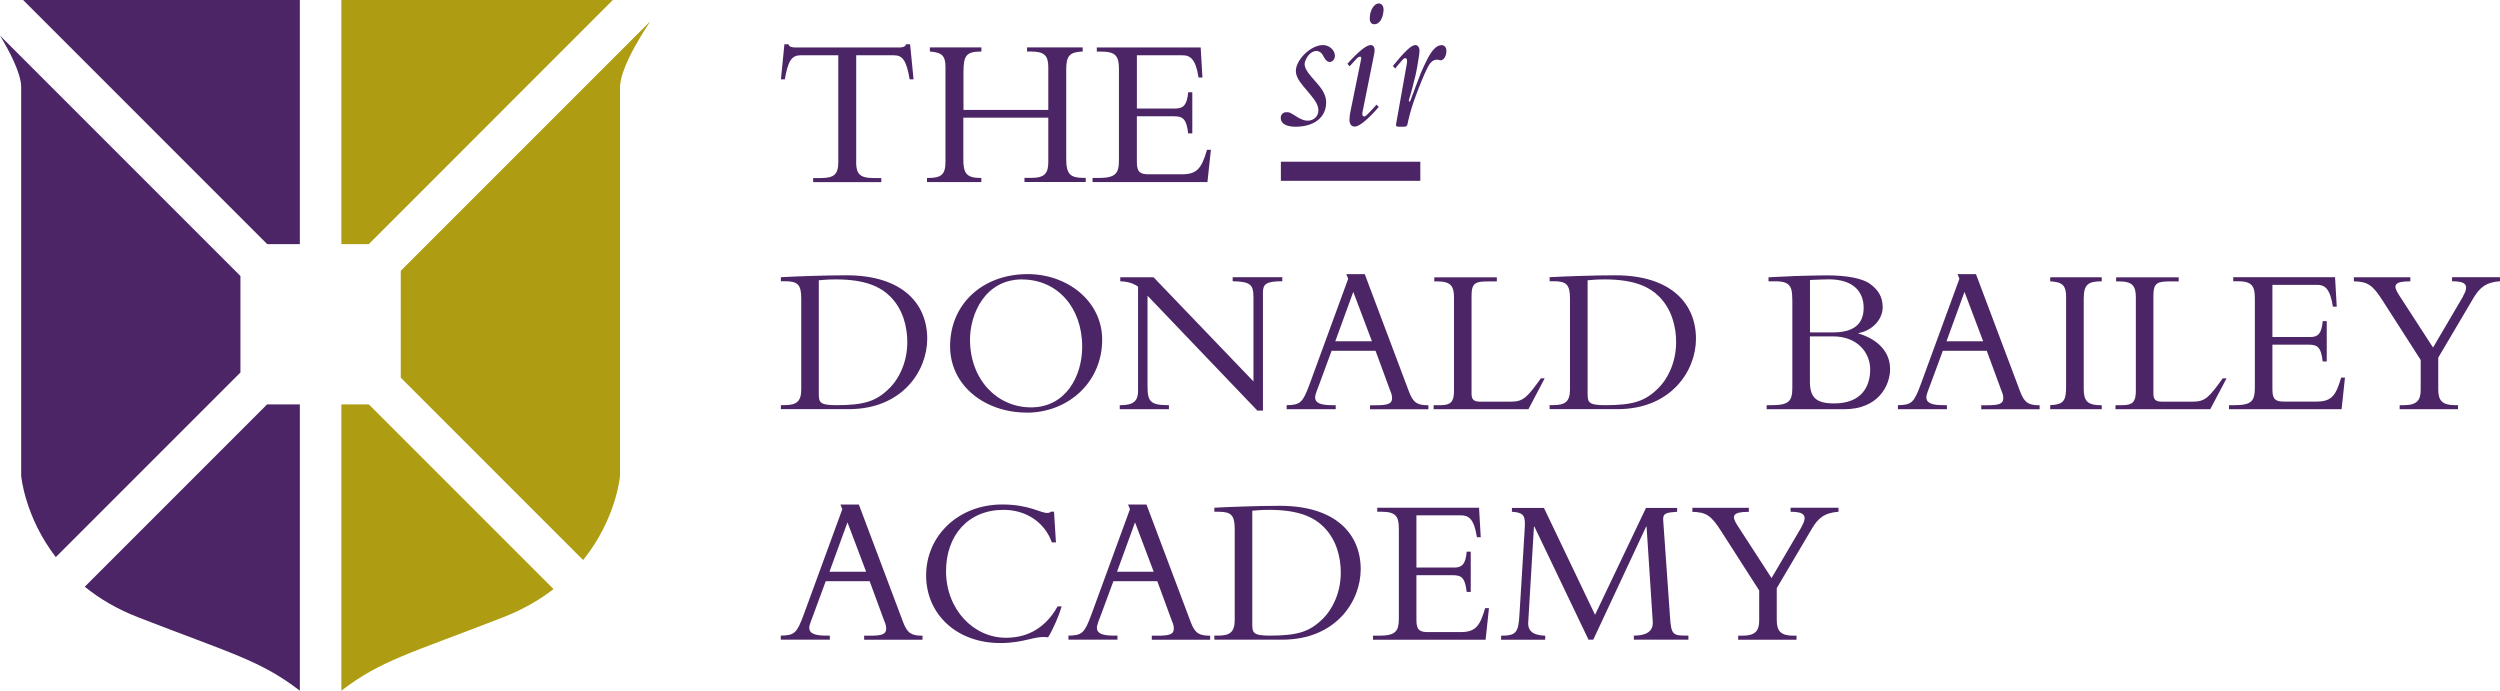
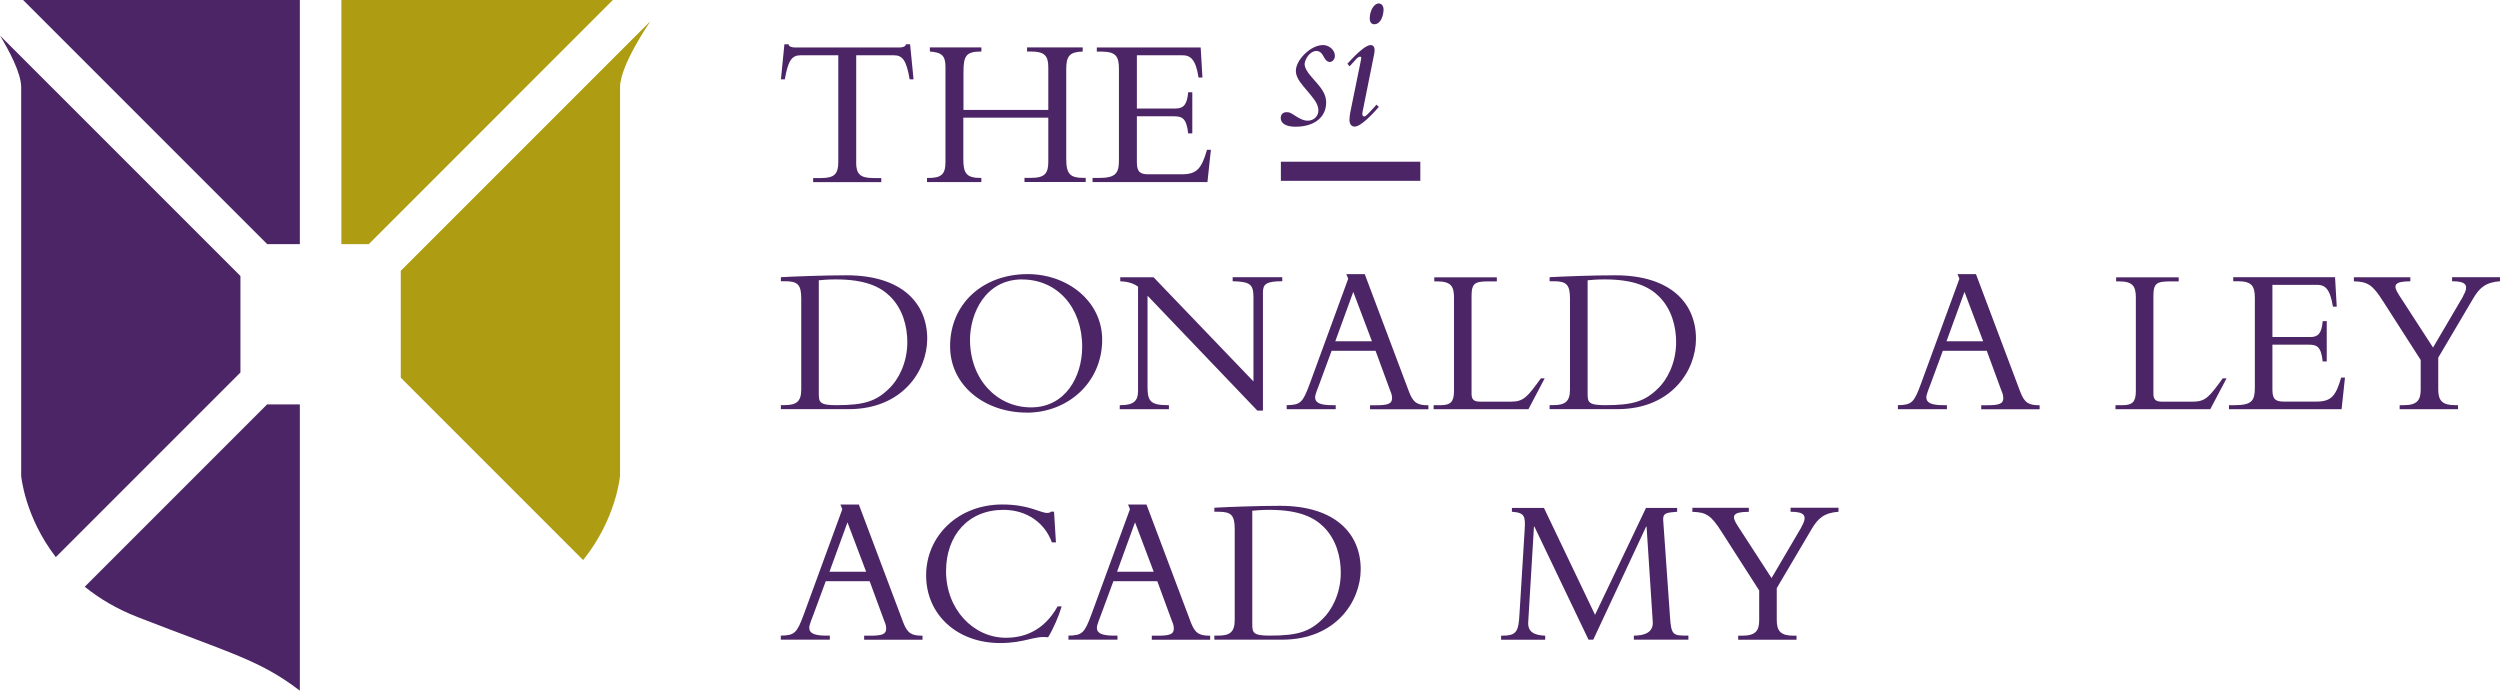
<svg xmlns="http://www.w3.org/2000/svg" id="uuid-2c07cc77-e7d8-4eac-a533-510dc1a89397" viewBox="0 0 340.1 93.96">
  <path d="M32.71,37.55L0,4.84c1.19,1.96,2.88,5.09,2.88,7.02v52.88s.48,5.55,4.71,11.05l25.12-25.12v-13.11Z" fill="#4c2566" />
  <path d="M54.52,36.84v14.54l24.81,24.81c4.53-5.62,5.02-11.45,5.02-11.45V11.86c0-2.96,4.02-8.8,4.02-8.8v-.07l-33.85,33.85Z" fill="#ae9d12" />
  <polygon points="40.79 33.21 40.79 0 3.14 0 36.35 33.21 40.79 33.21" fill="#4c2566" />
  <path d="M40.79,55.01h-4.45l-24.81,24.81c1.94,1.57,4.31,3.01,7.22,4.14,12.65,4.93,16.62,5.84,22.04,10v-38.95Z" fill="#4c2566" />
-   <path d="M50.17,55.01h-3.73v38.95c5.42-4.16,9.39-5.07,22.04-10,2.71-1.06,4.95-2.37,6.82-3.82l-25.13-25.13Z" fill="#ae9d12" />
  <polygon points="83.37 0 46.44 0 46.44 33.21 50.17 33.21 83.37 0" fill="#ae9d12" />
  <path d="M112.34,79.05l-1.67,4.53c-.2.55-.58,1.41-.58,1.82,0,.78.75,1.07,2.34,1.07h.46v.55h-6.67v-.55c1.88-.03,2.19-.35,3.12-2.86l5.25-14.34-.26-.63h2.51l6.03,16.02c.58,1.53,1.18,1.82,2.63,1.82v.55h-7.94v-.55h.75c1.64,0,2.25-.17,2.25-.98,0-.46-.2-.89-.32-1.18l-1.93-5.25h-5.97ZM115.29,71.06l-2.45,6.72h4.99l-2.54-6.72Z" fill="#4c2566" />
  <path d="M143.1,73.8c-.95-2.68-3.43-4.44-6.58-4.44-4.82,0-7.82,3.49-7.82,8.34,0,5.22,3.75,9.06,8.14,9.06,2.28,0,5.08-.78,7.04-4.27h.55c-.38,1.3-1.15,3.09-1.85,4.21-1.85-.26-3.12.78-6.52.78-5.86,0-10.07-3.87-10.07-9.21s4.33-9.64,10.36-9.64c3.64,0,5.19,1.15,6.09,1.15.32,0,.46-.09.52-.17h.43l.26,4.18h-.55Z" fill="#4c2566" />
  <path d="M151.47,79.05l-1.67,4.53c-.2.55-.58,1.41-.58,1.82,0,.78.75,1.07,2.34,1.07h.46v.55h-6.67v-.55c1.88-.03,2.19-.35,3.12-2.86l5.25-14.34-.26-.63h2.51l6.03,16.02c.58,1.53,1.18,1.82,2.63,1.82v.55h-7.94v-.55h.75c1.64,0,2.25-.17,2.25-.98,0-.46-.2-.89-.32-1.18l-1.93-5.25h-5.97ZM154.41,71.06l-2.45,6.72h4.99l-2.54-6.72Z" fill="#4c2566" />
  <path d="M167.97,71.96c0-1.88-.49-2.34-2.19-2.34h-.58v-.55c1.07-.06,2.48-.12,4.07-.17s3.35-.09,4.85-.09c7.62,0,10.99,3.87,10.99,8.63,0,4.36-3.38,9.58-10.68,9.58h-9.23v-.55h.49c1.56,0,2.28-.43,2.28-2.11v-12.41ZM170.36,84.88c0,1.18.09,1.59,2.37,1.59,3.87,0,5.48-.55,7.27-2.34,1.07-1.04,2.4-3.26,2.4-6.23,0-2.14-.61-4.5-2.31-6.2-1.33-1.33-3.38-2.34-7.42-2.34-1.18,0-1.96.09-2.31.12v15.41Z" fill="#4c2566" />
-   <path d="M200.08,80.53h-.55c-.23-2.05-.78-2.28-1.96-2.28h-4.88v6.15c0,1.33.49,1.59,1.56,1.59h4.44c2.02,0,2.63-.78,3.35-3.26h.52l-.46,4.3h-15.32v-.55h.81c2.31,0,2.71-.63,2.71-2.37v-12.18c0-1.62-.38-2.31-2.31-2.31h-.63v-.55h13.85l.23,4.01h-.52c-.38-2.45-1.1-2.97-2.14-2.97h-6.09v7.1h5.17c1.04,0,1.53-.49,1.67-2.16h.55v5.48Z" fill="#4c2566" />
  <path d="M216.1,87.02l-7.36-15.38h-.06l-.78,12.99c-.09,1.47,1.01,1.79,2.31,1.85v.55h-6v-.55c2.11,0,2.37-.46,2.51-3.09l.69-11.23c.12-1.9.06-2.42-1.73-2.54v-.52h4.36l6.95,14.54,6.93-14.54h4.24v.52c-1.41.12-1.96.14-1.9,1.13l.92,13.07c.17,2.65.4,2.65,2.51,2.65v.55h-7.42v-.55c1.36,0,2.68-.38,2.57-1.9l-.84-12.93h-.06l-7.19,15.38h-.66Z" fill="#4c2566" />
  <path d="M245.06,71.7c.92-1.59.38-2.08-1.47-2.08v-.55h6.52v.55c-1.96.14-2.8.92-3.61,2.28l-4.79,8.11v4.33c0,1.53.55,2.14,2.31,2.14h.38v.55h-7.94v-.55h.55c1.79,0,2.31-.66,2.31-2.08v-4.07l-5.14-8.02c-1.41-2.22-2.08-2.63-3.95-2.68v-.55h7.68v.55c-2.25,0-2.4.55-1.53,1.88l4.62,7.13,4.07-6.93Z" fill="#4c2566" />
  <path d="M109,40.6c0-1.88-.49-2.34-2.19-2.34h-.58v-.55c1.07-.06,2.48-.12,4.07-.17s3.35-.09,4.85-.09c7.62,0,10.99,3.87,10.99,8.63,0,4.36-3.38,9.58-10.68,9.58h-9.23v-.55h.49c1.56,0,2.28-.43,2.28-2.11v-12.41ZM111.39,53.53c0,1.18.09,1.59,2.37,1.59,3.87,0,5.48-.55,7.27-2.34,1.07-1.04,2.4-3.26,2.4-6.23,0-2.14-.61-4.5-2.31-6.2-1.33-1.33-3.38-2.34-7.42-2.34-1.18,0-1.96.09-2.31.12v15.41Z" fill="#4c2566" />
  <path d="M139.67,56.13c-5.66,0-10.42-3.64-10.42-9.03,0-5.74,4.42-9.81,10.56-9.81,5.45,0,10.13,3.72,10.13,8.92,0,5.83-4.67,9.93-10.27,9.93ZM139.06,38.01c-5.08,0-7.1,4.73-7.1,8.2,0,5.4,3.66,9.21,8.31,9.21s6.95-4.16,6.95-8.25c0-5.37-3.41-9.15-8.17-9.15Z" fill="#4c2566" />
  <path d="M171.06,55.87l-14.95-15.64v12.38c0,2.08.46,2.51,2.91,2.51v.55h-6.69v-.55h.12c1.79,0,2.37-.61,2.37-1.93v-14.2c-.66-.46-1.41-.69-2.42-.72v-.55h4.53l13.59,14.17v-11.49c0-1.76-.52-2.08-2.83-2.14v-.55h6.75v.55c-2.16,0-2.63.38-2.63,1.5v16.1h-.75Z" fill="#4c2566" />
  <path d="M181.16,47.7l-1.67,4.53c-.2.55-.58,1.41-.58,1.82,0,.78.75,1.07,2.34,1.07h.46v.55h-6.67v-.55c1.88-.03,2.19-.35,3.12-2.86l5.25-14.34-.26-.63h2.51l6.03,16.02c.58,1.53,1.18,1.82,2.63,1.82v.55h-7.94v-.55h.75c1.64,0,2.25-.17,2.25-.98,0-.46-.2-.89-.32-1.18l-1.93-5.25h-5.97ZM184.1,39.71l-2.45,6.72h4.99l-2.54-6.72Z" fill="#4c2566" />
  <path d="M207.93,55.67h-12.9v-.55h.95c1.33,0,1.82-.43,1.82-1.9v-12.78c0-1.53-.46-2.16-2.28-2.16h-.4v-.55h8.51v.55h-1.07c-1.88,0-2.37.2-2.37,1.99v13.3c0,.78.32,1.07,1.15,1.07h4.24c1.7,0,2.22-.66,4.04-3.17h.52l-2.22,4.21Z" fill="#4c2566" />
  <path d="M213.58,40.6c0-1.88-.49-2.34-2.19-2.34h-.58v-.55c1.07-.06,2.48-.12,4.07-.17s3.35-.09,4.85-.09c7.62,0,10.99,3.87,10.99,8.63,0,4.36-3.38,9.58-10.68,9.58h-9.23v-.55h.49c1.56,0,2.28-.43,2.28-2.11v-12.41ZM215.98,53.53c0,1.18.09,1.59,2.37,1.59,3.87,0,5.48-.55,7.27-2.34,1.07-1.04,2.4-3.26,2.4-6.23,0-2.14-.61-4.5-2.31-6.2-1.33-1.33-3.38-2.34-7.42-2.34-1.18,0-1.96.09-2.31.12v15.41Z" fill="#4c2566" />
-   <path d="M243.82,40.78c0-1.64-.2-2.51-2.22-2.51h-1.01v-.55c.81-.03,2.8-.14,3.64-.17,1.59-.06,3.78-.09,4.33-.09,2.54,0,4.76.38,5.8,1.13,1.18.84,1.76,1.82,1.76,3.2,0,1.64-1.36,3.17-3.29,3.52v.06c2.71.81,4.3,2.57,4.3,4.82s-1.59,5.48-6.23,5.48h-10.56v-.55h.66c2.37,0,2.83-.55,2.83-2.37v-11.98ZM246.22,45.22h3.15c2.77,0,4.16-1.1,4.16-3.35,0-2.02-1.21-3.87-4.76-3.87-.63,0-1.82.06-2.54.09v7.13ZM246.22,51.91c0,2.19.87,2.97,3.29,2.97,3.81,0,4.91-2.37,4.91-4.62s-1.7-4.5-5.08-4.5h-3.12v6.15Z" fill="#4c2566" />
  <path d="M264.31,47.7l-1.67,4.53c-.2.55-.58,1.41-.58,1.82,0,.78.75,1.07,2.34,1.07h.46v.55h-6.67v-.55c1.88-.03,2.19-.35,3.12-2.86l5.25-14.34-.26-.63h2.51l6.03,16.02c.58,1.53,1.18,1.82,2.63,1.82v.55h-7.94v-.55h.75c1.64,0,2.25-.17,2.25-.98,0-.46-.2-.89-.32-1.18l-1.93-5.25h-5.97ZM267.25,39.71l-2.45,6.72h4.99l-2.54-6.72Z" fill="#4c2566" />
-   <path d="M285.92,55.67h-7.01v-.55c1.79-.09,2.16-.55,2.16-2.48v-12.29c0-1.56-.55-1.99-2.16-2.08v-.55h7.01v.55c-1.82,0-2.45.4-2.45,2.34v12.24c0,1.7.46,2.28,2.45,2.28v.55Z" fill="#4c2566" />
  <path d="M300.69,55.67h-12.9v-.55h.95c1.33,0,1.82-.43,1.82-1.9v-12.78c0-1.53-.46-2.16-2.28-2.16h-.4v-.55h8.51v.55h-1.07c-1.88,0-2.37.2-2.37,1.99v13.3c0,.78.32,1.07,1.15,1.07h4.24c1.7,0,2.22-.66,4.04-3.17h.52l-2.22,4.21Z" fill="#4c2566" />
  <path d="M316.53,49.17h-.55c-.23-2.05-.78-2.28-1.96-2.28h-4.88v6.15c0,1.33.49,1.59,1.56,1.59h4.44c2.02,0,2.63-.78,3.35-3.26h.52l-.46,4.3h-15.32v-.55h.81c2.31,0,2.71-.63,2.71-2.37v-12.18c0-1.62-.38-2.31-2.31-2.31h-.63v-.55h13.85l.23,4.01h-.52c-.38-2.45-1.1-2.97-2.14-2.97h-6.09v7.1h5.17c1.04,0,1.53-.49,1.67-2.16h.55v5.48Z" fill="#4c2566" />
  <path d="M335.05,40.34c.92-1.59.38-2.08-1.47-2.08v-.55h6.52v.55c-1.96.14-2.8.92-3.61,2.28l-4.79,8.11v4.33c0,1.53.55,2.14,2.31,2.14h.38v.55h-7.94v-.55h.55c1.79,0,2.31-.66,2.31-2.08v-4.07l-5.14-8.02c-1.41-2.22-2.08-2.63-3.95-2.68v-.55h7.68v.55c-2.25,0-2.4.55-1.53,1.88l4.62,7.13,4.07-6.93Z" fill="#4c2566" />
  <path d="M116.47,22.07c0,1.59.53,2.15,2.33,2.15h1.09v.56h-9.27v-.56h1.09c1.8,0,2.33-.56,2.33-2.15V7.52h-5.12c-1.18,0-1.71.68-2.15,3.27h-.53l.47-4.77h.56c.03.18.15.29.32.35s.38.09.59.09h14.16c.41,0,.85-.09.91-.44h.56l.47,4.77h-.53c-.44-2.59-.97-3.27-2.15-3.27h-5.12v14.55Z" fill="#4c2566" />
  <path d="M131.05,16.03v5.59c0,1.91.38,2.59,2.36,2.59h.09v.56h-7.39v-.56h.18c1.74,0,2.33-.47,2.33-2.15v-12.96c0-1.53-.5-1.97-2.12-2.09v-.56h7.01v.56c-2.09,0-2.44.56-2.44,2.83v5.12h11.54v-5.8c0-1.56-.5-2.15-2.33-2.15h-.56v-.56h7.57v.56c-1.77.06-2.24.59-2.24,2.41v12.22c0,2.09.59,2.56,2.36,2.56h.29v.56h-8.33v-.56h.91c1.91,0,2.33-.68,2.33-2.21v-5.98h-11.54Z" fill="#4c2566" />
  <path d="M162.2,18.15h-.56c-.24-2.09-.8-2.33-2-2.33h-4.98v6.27c0,1.35.5,1.62,1.59,1.62h4.53c2.06,0,2.68-.79,3.42-3.33h.53l-.47,4.39h-15.63v-.56h.82c2.36,0,2.77-.65,2.77-2.41v-12.43c0-1.65-.38-2.35-2.36-2.35h-.65v-.56h14.13l.24,4.09h-.53c-.38-2.5-1.12-3.03-2.18-3.03h-6.21v7.24h5.27c1.06,0,1.56-.5,1.71-2.21h.56v5.59Z" fill="#4c2566" />
  <path d="M177.27,11.68c-.66-.77-.98-1.43-.98-2.03,0-.71.42-1.51,1.14-2.25.79-.79,1.72-1.27,2.56-1.27s1.61.69,1.61,1.45c0,.48-.32.85-.71.85-.26,0-.5-.19-.69-.5l-.29-.5c-.16-.29-.5-.5-.82-.5-.56,0-1.16.5-1.45,1.19-.1.21-.16.4-.16.58,0,.48.32,1.06.9,1.72l.92,1.06c.77.9,1.11,1.64,1.11,2.46,0,2.01-1.61,3.3-4.17,3.3-1.29,0-2.01-.45-2.01-1.19,0-.48.32-.79.79-.79.42,0,.5.05,1.45.66.56.34,1,.5,1.43.5.82,0,1.45-.61,1.45-1.37,0-.63-.26-1.19-1.08-2.17l-1-1.19Z" fill="#4c2566" />
  <path d="M183.3,8.67c1.56-1.72,2.59-2.54,3.17-2.54.32,0,.53.26.53.66,0,.24-.03.5-.11.82l-1.48,7.37c-.03.08-.03.16-.05.26-.03.16-.03.26-.03.32,0,.13.11.29.24.29.16,0,.37-.18.74-.58l.74-.79.18-.24.34.29c-.4.5-.98,1.11-1.61,1.69-.77.69-1.29,1-1.67,1-.45,0-.71-.34-.71-.93,0-.24.05-.69.11-1l1.35-6.61.11-.58c.03-.05.03-.13.03-.21,0-.13-.05-.18-.16-.18-.19,0-.42.18-.66.48-.11.13-.32.34-.63.69-.03.03-.08.08-.16.13l-.26-.34ZM186.97,3.3c-.4,0-.63-.29-.63-.79,0-1.06.58-2.04,1.22-2.04.4,0,.66.34.66.85v.08c-.08,1.14-.58,1.9-1.24,1.9Z" fill="#4c2566" />
-   <path d="M189.48,8.98c1.61-1.98,2.51-2.85,3.07-2.85.32,0,.56.32.56.77,0,.19-.05.69-.13,1.08-.13.87-.26,1.59-.4,2.22-.11.42-.26,1.08-.5,1.98-.11.34-.16.58-.21.74l-.13.42c-.08.26-.08.32-.08.37,0,.08.03.11.08.11.08,0,.11-.05.24-.42l.13-.37c.11-.24.24-.61.42-1.11.34-.92.61-1.59.77-2.01.26-.63.56-1.24.85-1.82.66-1.29,1.29-1.95,1.96-1.95.4,0,.66.32.66.79,0,.71-.37,1.27-.79,1.27-.05,0-.11,0-.18-.03-.11-.03-.18-.05-.18-.05h-.16c-.48,0-.9.34-1.27,1.11-.45.85-1.27,2.88-1.88,4.62-.18.55-.34,1.03-.45,1.45-.03.05-.11.45-.29,1.14l-.08.4c-.08.34-.19.4-.58.4h-.63c-.24,0-.37-.08-.37-.24,0-.03.03-.13.05-.32l1.43-8.03c.03-.16.03-.32.03-.37,0-.24-.08-.37-.24-.37-.18,0-.24.05-.71.61l-.48.56-.18.24-.29-.32Z" fill="#4c2566" />
  <rect x="174.25" y="22" width="18.97" height="2.6" fill="#4c2566" />
</svg>